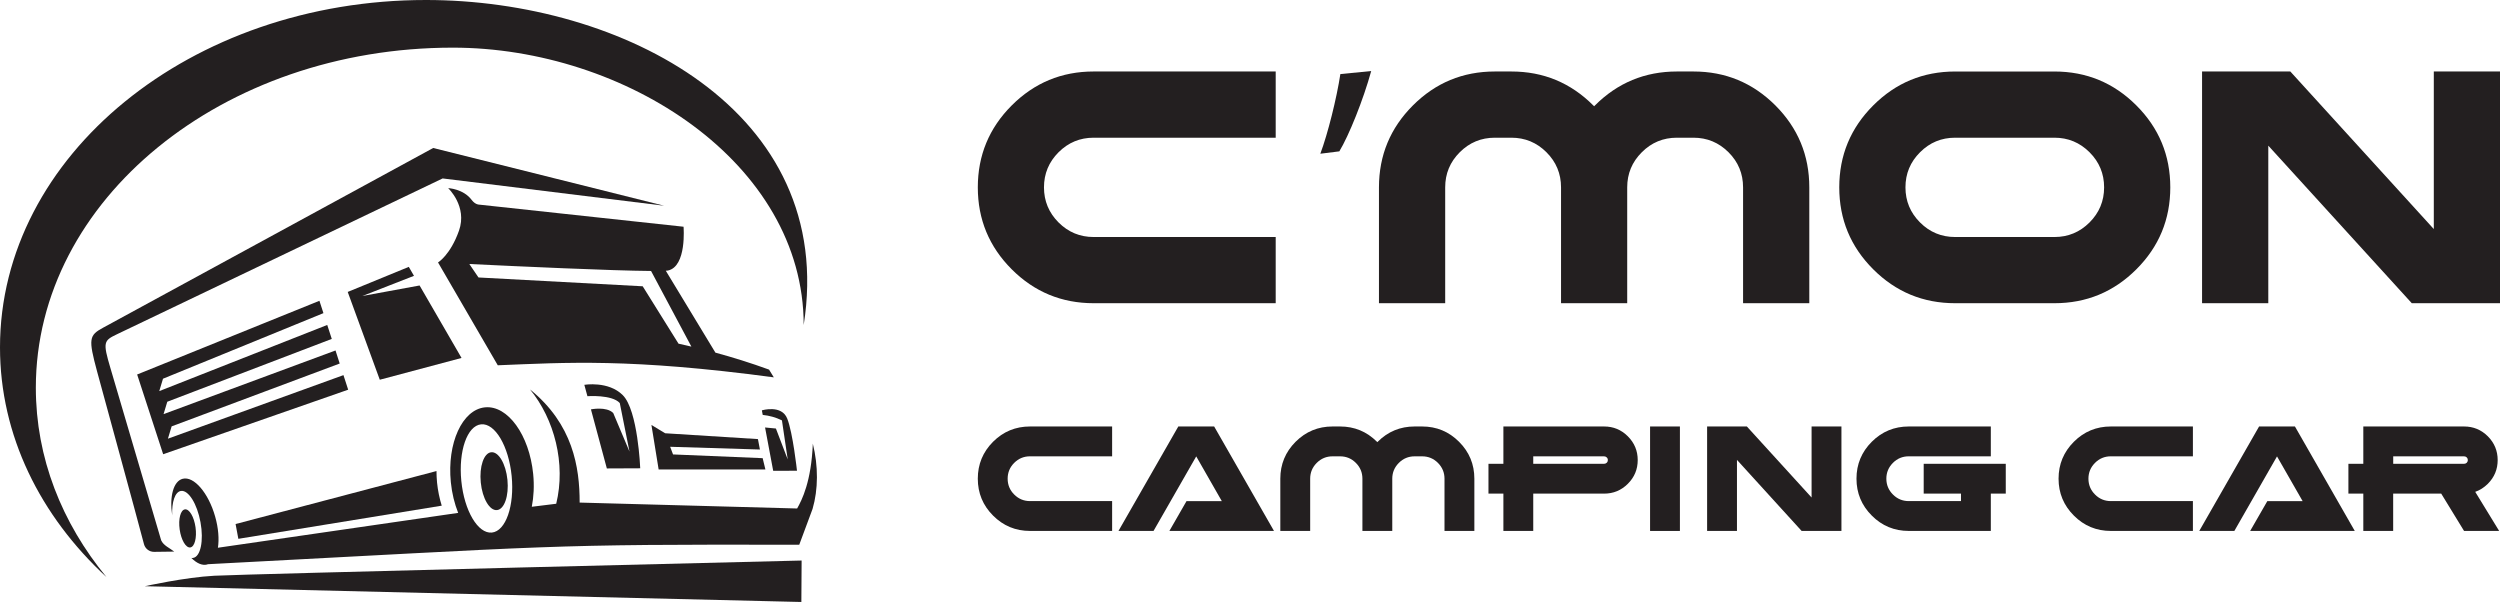
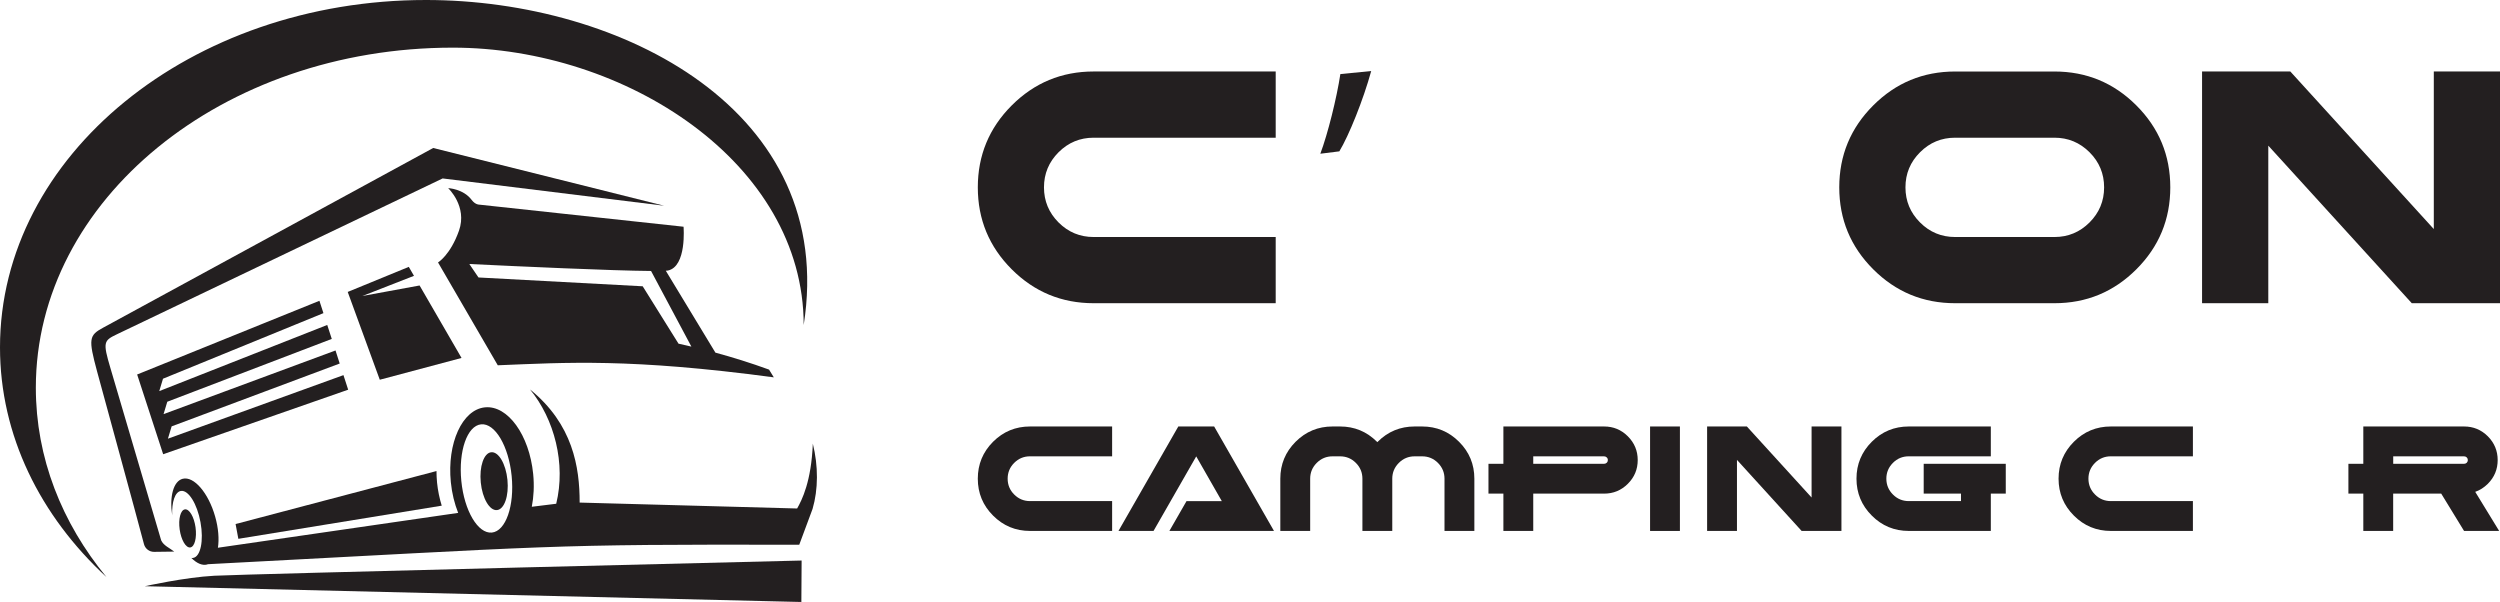
<svg xmlns="http://www.w3.org/2000/svg" version="1.1" id="Calque_1" x="0px" y="0px" width="152.575px" height="36.739px" viewBox="0 0 152.575 36.739" enable-background="new 0 0 152.575 36.739" xml:space="preserve">
  <g>
    <g>
      <path fill="#231F20" d="M8.837,35.777l40.07,0.962l0.016-2.53c0,0-34.048,0.83-35.841,0.928    C11.289,35.232,8.837,35.777,8.837,35.777z" />
      <path fill="#231F20" d="M2.187,23.662c0-11.463,11.393-20.754,25.447-20.754c10.509,0,21.415,7.011,21.415,16.93    C51.118,6.758,37.937,0,25.995,0C11.639,0,0,9.492,0,21.2c0,5.376,2.453,10.285,6.498,14.02    C3.775,31.916,2.187,27.94,2.187,23.662z" />
      <g>
        <ellipse transform="matrix(0.099 0.995 -0.995 0.099 56.381 -3.528)" fill="#231F20" cx="30.138" cy="29.356" rx="1.774" ry="0.818" />
        <path fill="#231F20" d="M11.933,32.179c-0.091-0.641-0.381-1.131-0.648-1.092c-0.267,0.038-0.41,0.589-0.32,1.228     c0.091,0.644,0.38,1.133,0.648,1.095C11.88,33.373,12.022,32.821,11.933,32.179z" />
-         <polygon fill="#231F20" points="46.257,26.798 40.595,26.442 39.757,25.936 40.197,28.653 46.713,28.653 46.545,27.962      41.076,27.734 40.899,27.267 46.377,27.434    " />
        <path fill="#231F20" d="M49.607,27.077c-0.094,2.319-0.663,3.433-0.958,3.956l-13.273-0.361c0.003-2.157-0.412-4.789-3.029-6.905     c1.489,1.81,2.197,4.531,1.599,6.977c-0.486,0.058-1.094,0.133-1.491,0.184c0.12-0.608,0.156-1.288,0.085-2.001     c-0.236-2.384-1.553-4.203-2.941-4.067c-1.388,0.138-2.322,2.182-2.085,4.565c0.067,0.686,0.227,1.317,0.448,1.877L13.33,33.424     l-0.031,0.007c0.081-0.528,0.033-1.201-0.169-1.908c-0.411-1.445-1.296-2.475-1.979-2.303c-0.569,0.145-0.816,1.083-0.643,2.231     c-0.03-0.813,0.17-1.429,0.53-1.488c0.456-0.075,0.994,0.78,1.199,1.911c0.207,1.128,0.003,2.105-0.454,2.177     c-0.034,0.007-0.07,0.005-0.105,0c0.32,0.322,0.659,0.479,0.958,0.402c0.017-0.004,0.032-0.012,0.047-0.019     c21.458-1.119,20.355-1.222,36.095-1.188l0.813-2.188C49.939,29.872,49.947,28.443,49.607,27.077z M29.362,25.897     c0.848-0.086,1.683,1.326,1.864,3.15c0.181,1.824-0.36,3.371-1.208,3.456c-0.848,0.083-1.684-1.328-1.864-3.151     C27.973,27.528,28.513,25.98,29.362,25.897z" />
        <path fill="#231F20" d="M9.838,32.982L6.737,22.457c-0.469-1.588-0.413-1.668,0.411-2.062l19.866-9.505l13.518,1.666     L26.438,9.032L6.29,20.001c-0.859,0.467-0.902,0.675-0.367,2.661c0.464,1.72,2.349,8.579,2.864,10.547     c0.073,0.278,0.329,0.475,0.618,0.471l1.229-0.016C10.35,33.442,9.988,33.3,9.838,32.982z" />
        <path fill="#231F20" d="M28.784,12.199c-0.508-0.678-1.434-0.718-1.434-0.718s1.188,1.11,0.662,2.597     c-0.527,1.488-1.279,1.939-1.279,1.939l3.646,6.276c4.165-0.166,8.074-0.439,16.847,0.737l-0.291-0.473     c-1.135-0.413-2.216-0.748-3.274-1.036l-3.028-4.998c0.049-0.003,0.091-0.007,0.123-0.011c1.169-0.24,0.961-2.675,0.961-2.675     l-12.44-1.345C29.276,12.492,29.021,12.516,28.784,12.199z M41.409,20.974l-2.185-3.502l-10.022-0.538l-0.559-0.822     c2.995,0.146,8.7,0.408,11.091,0.426l2.461,4.615C41.934,21.091,41.67,21.028,41.409,20.974z" />
        <polygon fill="#231F20" points="19.739,19.111 19.494,18.357 8.37,22.855 9.958,27.722 21.249,23.783 20.961,22.894      10.248,26.773 10.475,26.021 20.732,22.186 20.476,21.389 9.982,25.274 10.21,24.518 20.248,20.684 19.971,19.832 9.72,23.869      9.948,23.113    " />
-         <path fill="#231F20" d="M36.065,24.984l0.971,3.605l2.037-0.009c0,0-0.138-3.541-1.066-4.465c-0.877-0.877-2.345-0.63-2.345-0.63     l0.188,0.695c0,0,1.495-0.11,1.975,0.417l0.593,2.963l-0.993-2.354C37.008,24.79,36.065,24.984,36.065,24.984z" />
-         <path fill="#231F20" d="M46.497,25.043l0.052,0.279c0.407,0.045,0.778,0.141,1.173,0.334l0.353,2.386l-0.721-1.889l-0.662-0.064     l0.496,2.646l1.452-0.006c0,0-0.251-2.313-0.594-3.18C47.706,24.68,46.497,25.043,46.497,25.043z" />
        <polygon fill="#231F20" points="25.607,17.423 22.114,18.065 25.265,16.834 24.949,16.287 21.221,17.817 23.178,23.175      28.167,21.845    " />
        <path fill="#231F20" d="M26.959,30.861c-0.136-0.438-0.236-0.914-0.286-1.411c-0.023-0.24-0.033-0.473-0.034-0.702l-12.261,3.234     l0.168,0.902L26.959,30.861z" />
      </g>
    </g>
    <g>
      <g>
        <path fill="#231F20" d="M66.745,4.363h11.111v4.041H66.745c-0.835,0-1.548,0.296-2.142,0.889     c-0.591,0.592-0.889,1.307-0.889,2.141c0,0.835,0.298,1.549,0.889,2.142c0.594,0.593,1.307,0.889,2.142,0.889h11.111v4.04H66.745     c-1.953,0-3.62-0.69-5-2.07c-1.38-1.381-2.069-3.047-2.069-5c0-1.952,0.689-3.62,2.069-5S64.792,4.363,66.745,4.363z" />
        <path fill="#231F20" d="M83.685,4.335c-0.476,1.737-1.365,3.951-1.946,4.902L80.58,9.382c0.457-1.22,0.994-3.372,1.222-4.861     L83.685,4.335z" />
-         <path fill="#231F20" d="M88.2,11.434v7.071h-4.042v-7.071c0-1.952,0.691-3.62,2.072-5c1.38-1.38,3.046-2.071,5-2.071h1.009     c1.954,0,3.619,0.69,4.999,2.071l0.053,0.051l0.05-0.051c1.381-1.38,3.048-2.071,5-2.071h1.011c1.952,0,3.618,0.69,5.001,2.071     c1.378,1.38,2.069,3.048,2.069,5v7.071h-4.042v-7.071c0-0.834-0.295-1.549-0.887-2.141c-0.594-0.593-1.307-0.889-2.142-0.889     h-1.011c-0.835,0-1.55,0.296-2.141,0.889c-0.594,0.592-0.89,1.307-0.89,2.141v7.071H95.27v-7.071     c0-0.834-0.296-1.549-0.889-2.141c-0.592-0.593-1.307-0.889-2.142-0.889H91.23c-0.835,0-1.55,0.296-2.142,0.889     C88.495,9.885,88.2,10.6,88.2,11.434z" />
        <path fill="#231F20" d="M119.322,18.505c-1.955,0-3.62-0.69-5-2.07c-1.381-1.381-2.072-3.047-2.072-5c0-1.952,0.691-3.62,2.072-5     c1.38-1.38,3.045-2.071,5-2.071h6.061c1.952,0,3.62,0.69,5,2.071c1.381,1.38,2.07,3.048,2.07,5c0,1.954-0.689,3.62-2.07,5     c-1.38,1.38-3.048,2.07-5,2.07H119.322z M119.322,8.404c-0.835,0-1.551,0.296-2.142,0.889c-0.594,0.592-0.89,1.307-0.89,2.141     c0,0.835,0.296,1.549,0.89,2.142c0.591,0.593,1.307,0.889,2.142,0.889h6.061c0.835,0,1.548-0.296,2.142-0.889     c0.592-0.593,0.889-1.307,0.889-2.142c0-0.834-0.297-1.549-0.889-2.141c-0.594-0.593-1.307-0.889-2.142-0.889H119.322z" />
        <path fill="#231F20" d="M138.434,8.889v9.616h-4.042V4.363h5.386l8.757,9.617V4.363h4.041v14.142h-5.385L138.434,8.889z" />
      </g>
      <g>
        <path fill="#231F20" d="M62.862,26.028h5.011v1.821h-5.011c-0.376,0-0.698,0.133-0.965,0.4c-0.268,0.268-0.4,0.589-0.4,0.965     s0.132,0.7,0.4,0.966c0.267,0.268,0.589,0.402,0.965,0.402h5.011v1.821h-5.011c-0.881,0-1.631-0.311-2.254-0.935     c-0.622-0.622-0.933-1.374-0.933-2.255c0-0.88,0.311-1.63,0.933-2.254C61.231,26.339,61.981,26.028,62.862,26.028z" />
        <path fill="#231F20" d="M73.006,27.854l-2.606,4.55H68.26l3.652-6.376H74.1l3.652,6.376h-6.385l1.046-1.821h2.154L73.006,27.854z     " />
        <path fill="#231F20" d="M79.96,29.215v3.189h-1.822v-3.189c0-0.88,0.311-1.63,0.933-2.254c0.624-0.622,1.374-0.933,2.254-0.933     h0.457c0.88,0,1.63,0.311,2.254,0.933l0.022,0.023l0.024-0.023c0.622-0.622,1.374-0.933,2.254-0.933h0.454     c0.881,0,1.633,0.311,2.255,0.933c0.624,0.624,0.935,1.374,0.935,2.254v3.189h-1.822v-3.189c0-0.376-0.135-0.697-0.401-0.965     c-0.268-0.268-0.59-0.4-0.966-0.4h-0.454c-0.376,0-0.7,0.133-0.965,0.4c-0.268,0.268-0.402,0.589-0.402,0.965v3.189h-1.822     v-3.189c0-0.376-0.132-0.697-0.4-0.965s-0.589-0.4-0.965-0.4h-0.457c-0.376,0-0.698,0.133-0.965,0.4     C80.093,28.518,79.96,28.839,79.96,29.215z" />
        <path fill="#231F20" d="M91.752,26.028h6.147c0.565,0,1.048,0.2,1.448,0.6c0.402,0.402,0.603,0.885,0.603,1.45     c0,0.563-0.2,1.046-0.603,1.448c-0.4,0.399-0.883,0.6-1.448,0.6h-4.325v2.278h-1.822v-2.278h-0.911v-1.821h0.911V26.028z      M93.574,27.85v0.455h4.325c0.063,0,0.117-0.022,0.161-0.065c0.046-0.044,0.067-0.098,0.067-0.161     c0-0.065-0.021-0.119-0.067-0.163c-0.044-0.043-0.098-0.065-0.161-0.065H93.574z" />
        <path fill="#231F20" d="M102.525,32.404h-1.821v-6.376h1.821V32.404z" />
        <path fill="#231F20" d="M106.007,28.067v4.337h-1.822v-6.376h2.426l3.95,4.335v-4.335h1.822v6.376h-2.429L106.007,28.067z" />
        <path fill="#231F20" d="M116.491,26.028h5.009v1.821h-5.009c-0.376,0-0.7,0.133-0.965,0.4c-0.268,0.268-0.402,0.589-0.402,0.965     s0.135,0.7,0.402,0.966c0.265,0.268,0.589,0.402,0.965,0.402h3.188v-0.457h-2.276v-1.821h5.009v1.821H121.5v2.278h-5.009     c-0.88,0-1.633-0.311-2.254-0.935c-0.624-0.622-0.936-1.374-0.936-2.255c0-0.88,0.312-1.63,0.936-2.254     C114.858,26.339,115.611,26.028,116.491,26.028z" />
        <path fill="#231F20" d="M128.824,26.028h5.009v1.821h-5.009c-0.376,0-0.7,0.133-0.965,0.4c-0.268,0.268-0.402,0.589-0.402,0.965     s0.135,0.7,0.402,0.966c0.265,0.268,0.589,0.402,0.965,0.402h5.009v1.821h-5.009c-0.88,0-1.633-0.311-2.254-0.935     c-0.624-0.622-0.936-1.374-0.936-2.255c0-0.88,0.312-1.63,0.936-2.254C127.191,26.339,127.944,26.028,128.824,26.028z" />
-         <path fill="#231F20" d="M138.966,27.854l-2.604,4.55h-2.141l3.651-6.376h2.188l3.652,6.376h-6.385l1.048-1.821h2.154     L138.966,27.854z" />
        <path fill="#231F20" d="M144.235,26.028h6.148c0.565,0,1.048,0.2,1.45,0.6c0.399,0.402,0.6,0.885,0.6,1.45     c0,0.563-0.2,1.046-0.6,1.448c-0.229,0.226-0.485,0.391-0.77,0.491l1.461,2.387h-2.142l-1.394-2.278h-2.933v2.278h-1.822v-2.278     h-0.91v-1.821h0.91V26.028z M146.058,27.85v0.455h4.326c0.065,0,0.119-0.022,0.163-0.065c0.043-0.044,0.065-0.098,0.065-0.161     c0-0.065-0.022-0.119-0.065-0.163c-0.044-0.043-0.098-0.065-0.163-0.065H146.058z" />
      </g>
    </g>
  </g>
</svg>